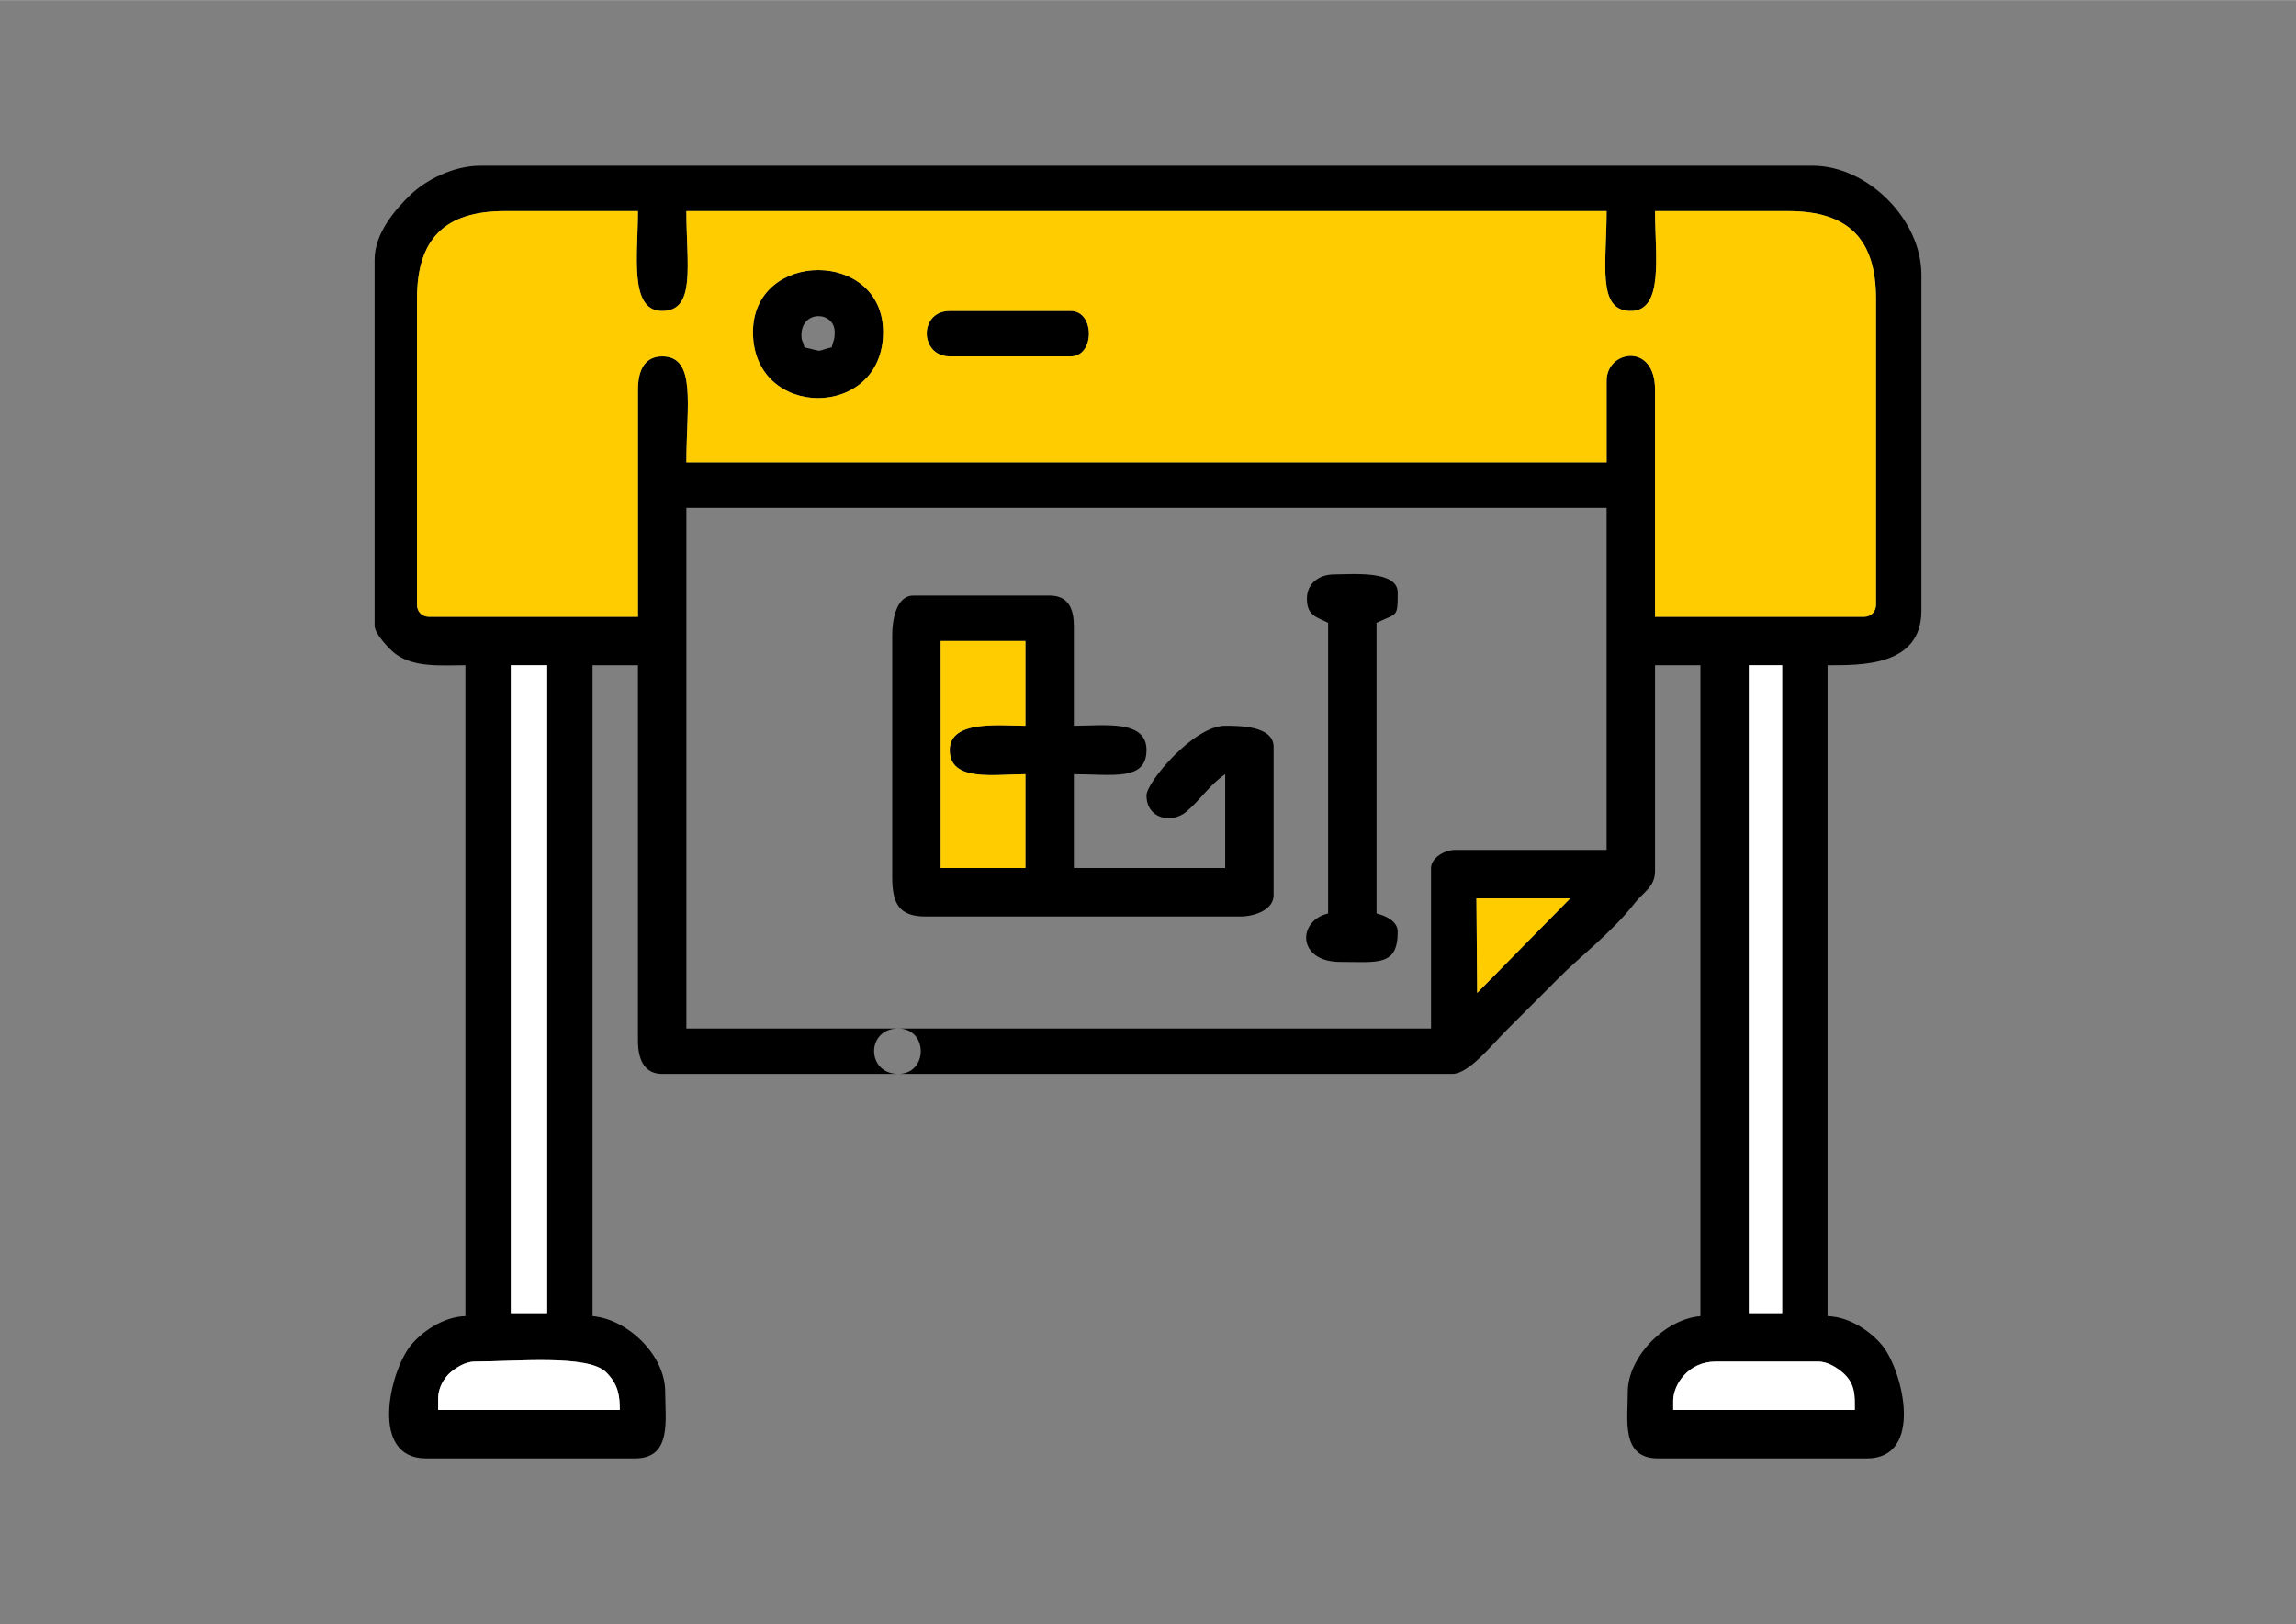
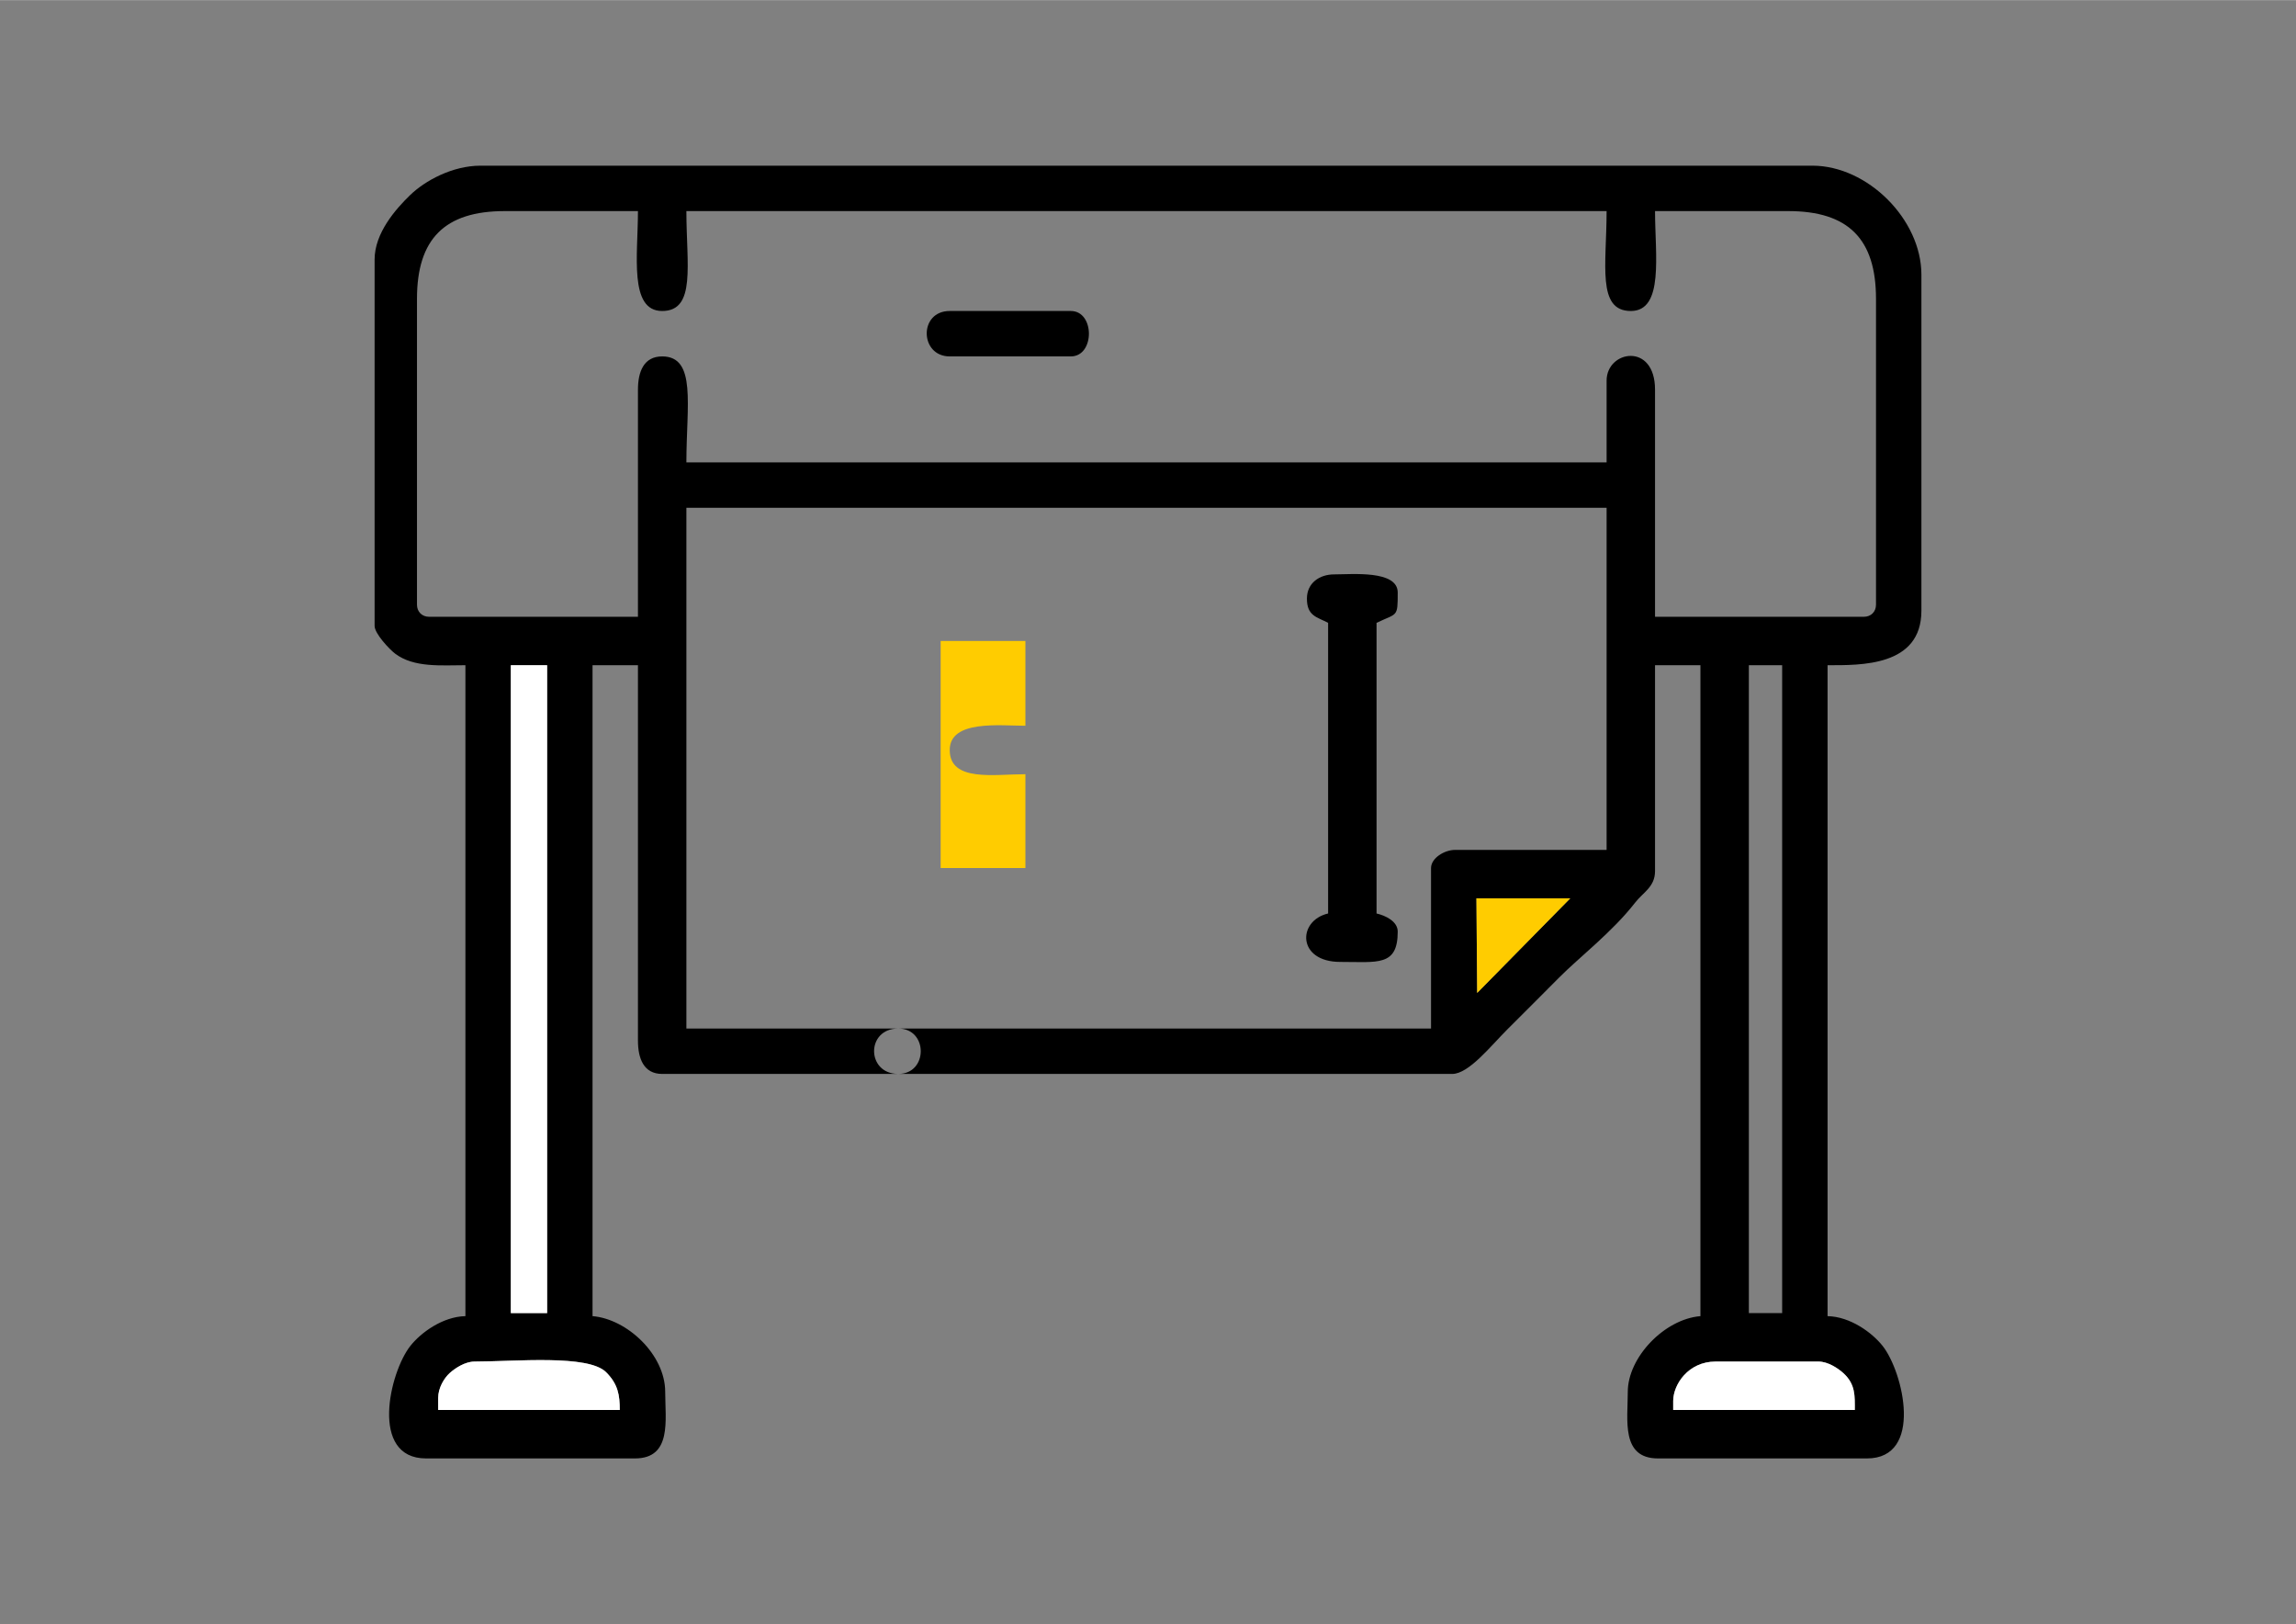
<svg xmlns="http://www.w3.org/2000/svg" xml:space="preserve" width="2070px" height="1464px" version="1.1" style="shape-rendering:geometricPrecision; text-rendering:geometricPrecision; image-rendering:optimizeQuality; fill-rule:evenodd; clip-rule:evenodd" viewBox="0 0 2068.32 1462.6">
  <rect x="0" y="0" width="2068.32" height="1462.6" fill="#808080" stroke="none" />
  <defs>
    <style type="text/css">
   
    .fil0 {fill:none}
    .fil1 {fill:black}
    .fil2 {fill:#FFCC00}
    .fil4 {fill:white}
    .fil3 {fill:white}
   
  </style>
  </defs>
  <g id="Warstwa_x0020_1">
    <rect class="fil0" width="2068.32" height="1462.6" />
    <path class="fil1" d="M1507.27 1261.67c0,-14.68 13.56,-35.45 38.17,-35.45l92.72 0c8.45,0 17.51,5.99 22.35,10.37 11.11,10.08 10.37,20.62 10.37,33.26l-163.61 0 0 -8.18zm-1112.56 -2.73c0,-8.93 5.33,-17.77 10.38,-22.35 4.83,-4.38 13.89,-10.37 22.35,-10.37 36.78,0 102.37,-6.59 118.57,9.59 10.81,10.79 12.31,20.71 12.31,34.04l-163.61 0 0 -10.91zm1180.73 -659.9l29.99 0 0 583.55 -29.99 0 0 -583.55zm-1115.28 0l32.72 0 0 583.55 -32.72 0 0 -583.55zm870.53 295.18l-0.67 -85.21 84.53 0 -83.86 85.21zm-756 -543.32l0 204.52 -188.16 0c-6.38,0 -10.9,-4.53 -10.9,-10.91l0 -275.41c0,-54.06 25.02,-79.08 79.07,-79.08l119.99 0c0,39.26 -8.27,89.98 21.81,89.98 30.77,0 21.82,-41.88 21.82,-89.98l828.96 0c0,48.1 -8.95,89.98 21.81,89.98 30.08,0 21.82,-50.72 21.82,-89.98l119.98 0c54.06,0 79.08,25.02 79.08,79.08l0 275.41c0,6.38 -4.53,10.91 -10.91,10.91l-188.15 0 0 -204.52c0,-43.05 -43.63,-35.41 -43.63,-8.18l0 73.63 -828.96 0c0,-51.27 9.4,-95.44 -21.82,-95.44 -16.56,0 -21.81,13.76 -21.81,29.99zm-237.24 -117.25c0,-23.84 18.97,-45.43 31.98,-58.01 13.44,-13.01 38.09,-26.52 63.46,-26.52l1199.81 0c49.72,0 98.17,48.45 98.17,98.16l0 302.68c0,50.34 -54.79,49.08 -84.53,49.08l0 586.28c20.42,0.45 40.02,14.74 49.57,26.78 18.75,23.67 37.03,101.38 -14.12,101.38l-188.16 0c-33.58,0 -27.26,-34.62 -27.26,-59.99 0,-30.93 32.84,-65.46 65.44,-68.17l0 -586.28 -40.9 0 0 185.43c0,14.26 -10.63,19.02 -17.94,28.42 -20.7,26.63 -50.47,49.28 -68.66,67.68 -16.01,16.19 -30.23,30.27 -46.34,46.38 -15.17,15.17 -34.85,40.22 -49.76,40.22l-499.01 0c-28.87,0 -29.23,-40.9 0,-40.9l479.92 0 0 -144.53c0,-8.83 11.85,-16.36 21.82,-16.36l136.34 0 0 -308.13 -828.96 0 0 469.02 190.88 0c26.99,0 26.99,40.9 0,40.9l-212.7 0c-16.56,0 -21.81,-13.76 -21.81,-30l0 -338.13 -40.91 0 0 586.28c31.21,2.59 65.45,34.73 65.45,68.17 0,25.37 6.31,59.99 -27.27,59.99l-188.15 0c-51.16,0 -32.88,-77.71 -14.12,-101.38 9.55,-12.04 29.15,-26.33 49.57,-26.78l0 -586.28c-21.5,0 -46.24,2.44 -63.25,-10.37 -5.07,-3.82 -18.56,-18.04 -18.56,-25.07l0 -329.95z" />
-     <path class="fil1" d="M855.55 675.4c0,29.05 40.1,21.81 68.17,21.81l0 84.53 -76.35 0 0 -204.51 76.35 0 0 76.35c-22.55,0 -68.17,-5.6 -68.17,21.82zm-51.81 -103.62l0 218.14c0,23.69 6.11,35.45 30,35.45l283.59 0c13.44,0 29.99,-6.37 29.99,-19.08l0 -133.62c0,-18.99 -30.56,-19.09 -43.63,-19.09 -28.45,0 -70.89,50.96 -70.89,62.72 0,21.17 22.83,25.9 36.21,14.43 12.83,-11 21.07,-24.4 34.68,-33.52l0 84.53 -136.34 0 0 -84.53c34.85,0 65.45,6.47 65.45,-21.81 0,-27.56 -38,-21.82 -65.45,-21.82l0 -89.98c0,-16.27 -5.56,-27.27 -21.81,-27.27l-122.71 0c-15.74,0 -19.09,22.62 -19.09,35.45z" />
    <path class="fil1" d="M1177.32 539.05c0,15.77 9.03,16.5 19.09,21.82l0 261.78c-27.84,6.48 -28.02,43.63 10.9,43.63 33.74,0 51.81,4.23 51.81,-27.27 0,-9.31 -11.01,-14.48 -19.08,-16.36l0 -261.78c18.8,-9.02 19.08,-4.48 19.08,-27.27 0,-20.38 -41.09,-16.36 -57.26,-16.36 -13.19,0 -24.54,7.74 -24.54,21.81z" />
-     <path class="fil1" d="M721.94 301.82c0,-23.04 29.99,-21.77 29.99,-2.73 0,7.37 -1.3,7.52 -2.73,13.64 -15.61,3.73 -5.64,4.4 -24.54,0 -1.75,-7.32 -2.72,-5.14 -2.72,-10.91zm-43.63 -2.73c0,79.14 117.25,79.14 117.25,0 0,-74.83 -117.25,-74.36 -117.25,0z" />
    <path class="fil1" d="M855.55 320.91l109.08 0c21.73,0 21.73,-40.91 0,-40.91l-109.08 0c-28.1,0 -27.14,40.91 0,40.91z" />
-     <path class="fil2" d="M795.56 299.09c0,79.14 -117.25,79.14 -117.25,0 0,-74.36 117.25,-74.83 117.25,0zm59.99 21.82c-27.14,0 -28.1,-40.91 0,-40.91l109.08 0c21.73,0 21.73,40.91 0,40.91l-109.08 0zm-280.86 29.99c0,-16.23 5.25,-29.99 21.81,-29.99 31.22,0 21.82,44.17 21.82,95.44l828.96 0 0 -73.63c0,-27.23 43.63,-34.87 43.63,8.18l0 204.52 188.15 0c6.38,0 10.91,-4.53 10.91,-10.91l0 -275.41c0,-54.06 -25.02,-79.08 -79.08,-79.08l-119.98 0c0,39.26 8.26,89.98 -21.82,89.98 -30.76,0 -21.81,-41.88 -21.81,-89.98l-828.96 0c0,48.1 8.95,89.98 -21.82,89.98 -30.08,0 -21.81,-50.72 -21.81,-89.98l-119.99 0c-54.05,0 -79.07,25.02 -79.07,79.08l0 275.41c0,6.38 4.52,10.91 10.9,10.91l188.16 0 0 -204.52z" />
    <polygon class="fil2" points="1414.55,809.01 1330.02,809.01 1330.69,894.22 " />
    <path class="fil3" d="M1638.16 1226.22l-92.72 0c-24.61,0 -38.17,20.77 -38.17,35.45l0 8.18 163.61 0c0,-12.64 0.74,-23.18 -10.37,-33.26 -4.84,-4.38 -13.9,-10.37 -22.35,-10.37z" />
    <path class="fil3" d="M558.32 1269.85c0,-13.33 -1.5,-23.25 -12.31,-34.04 -16.2,-16.18 -81.79,-9.59 -118.57,-9.59 -8.46,0 -17.52,5.99 -22.35,10.37 -5.05,4.58 -10.38,13.42 -10.38,22.35l0 10.91 163.61 0z" />
    <path class="fil2" d="M847.37 781.74l76.35 0 0 -84.53c-28.07,0 -68.17,7.24 -68.17,-21.81 0,-27.42 45.62,-21.82 68.17,-21.82l0 -76.35 -76.35 0 0 204.51z" />
    <polygon class="fil4" points="492.88,1182.59 492.88,599.04 460.16,599.04 460.16,1182.59 " />
-     <polygon class="fil4" points="1575.44,599.04 1575.44,1182.59 1605.43,1182.59 1605.43,599.04 " />
  </g>
</svg>